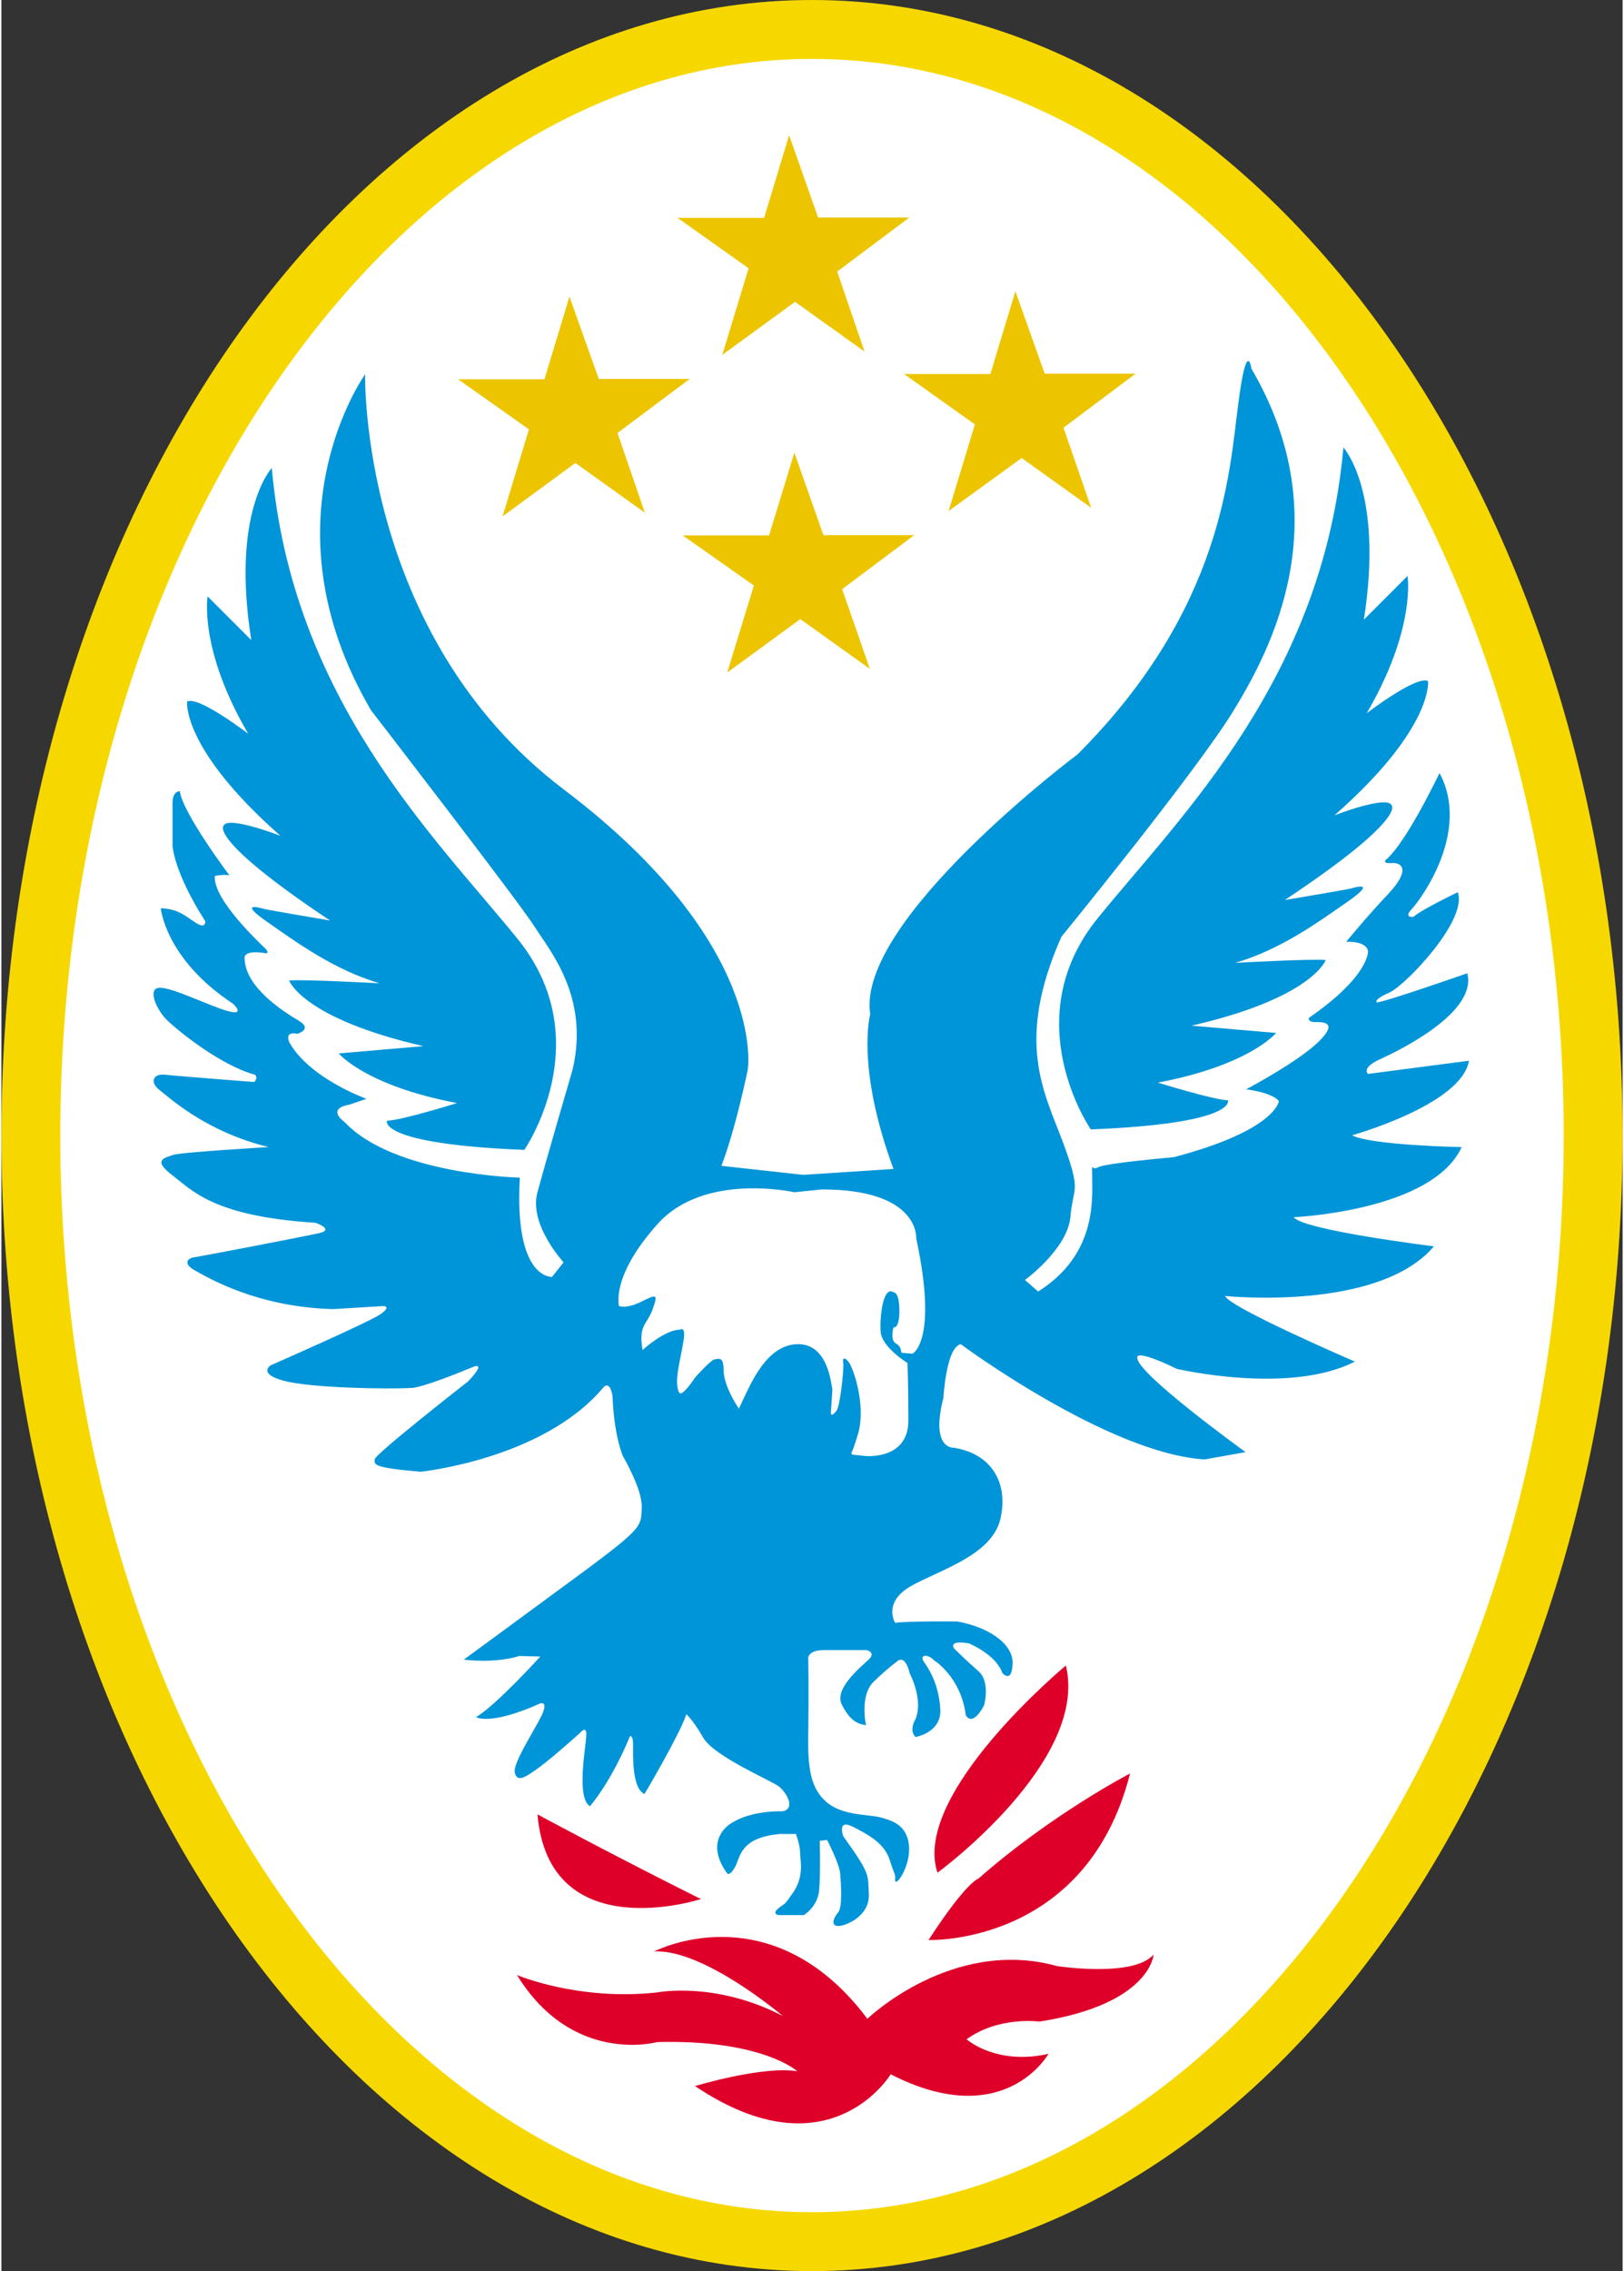
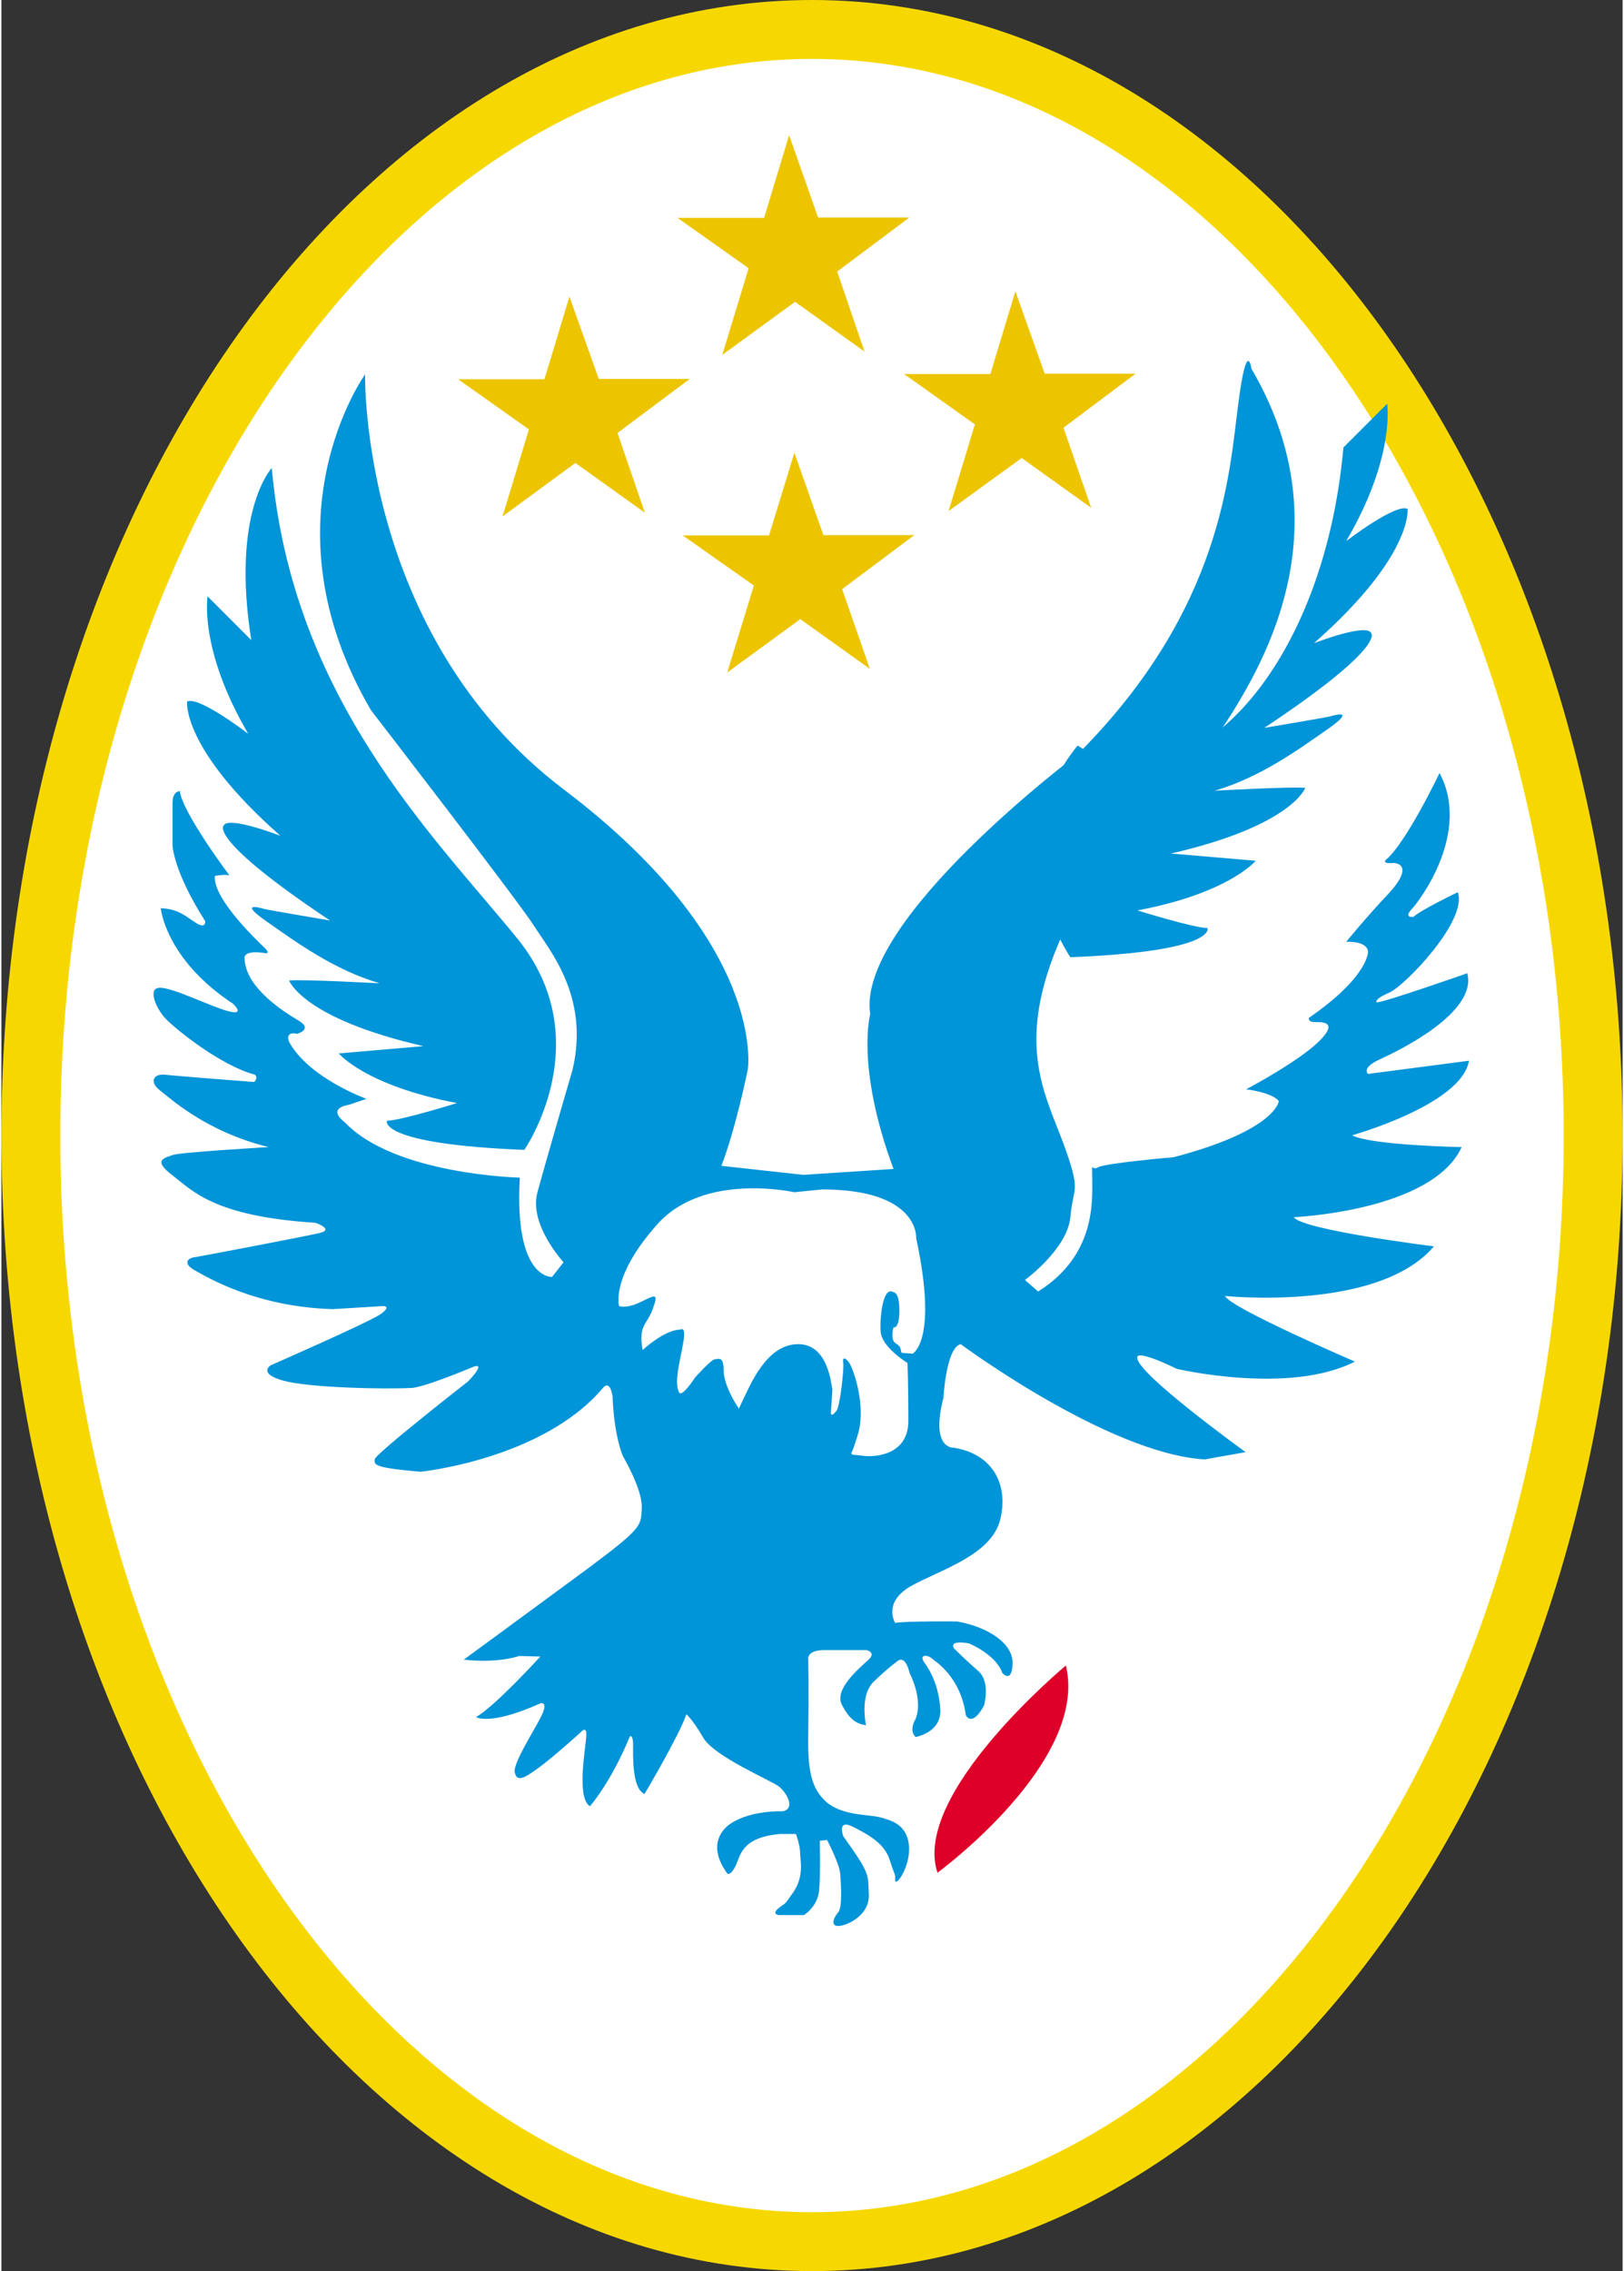
<svg xmlns="http://www.w3.org/2000/svg" version="1.1" id="Layer_1" x="0px" y="0px" width="515px" height="720px" viewBox="0 0 514.104 720" enable-background="new 0 0 514.104 720" xml:space="preserve">
  <rect x="0" y="0" width="514.104" height="720" fill="#333333" stroke="none" />
  <path fill-rule="evenodd" clip-rule="evenodd" fill="#FFFFFF" d="M257.052,9.337c136.432,0,247.715,157.526,247.715,350.658  c0,193.141-111.283,350.668-247.715,350.668S9.337,553.136,9.337,359.996C9.337,166.864,120.621,9.337,257.052,9.337z" />
  <path fill="none" stroke="#F6D800" stroke-width="18.674" stroke-miterlimit="2.613" d="M257.052,9.337  c136.432,0,247.715,157.526,247.715,350.658c0,193.141-111.283,350.668-247.715,350.668S9.337,553.136,9.337,359.996  C9.337,166.864,120.621,9.337,257.052,9.337z" />
  <polyline fill-rule="evenodd" clip-rule="evenodd" fill="#D2EBFB" points="238.127,409.704 242.307,407.614 243.357,402.385   241.258,398.206 236.029,397.166 " />
  <polyline fill-rule="evenodd" clip-rule="evenodd" fill="#D2EBFB" points="193.169,367.893 197.367,365.803 198.398,360.575   196.318,356.395 191.088,355.346 " />
  <path fill-rule="evenodd" clip-rule="evenodd" fill="#0094D8" d="M254.275,372.461l-25.953-2.858  c4.613-11.995,8.358-30.485,8.358-30.485s6.478-39.82-58.409-88.886c-64.806-49.156-62.934-131.556-62.934-131.556  s-33.343,46.307,1.864,106.489c0,0,47.201,61.15,51.824,68.541c4.622,7.373,17.594,22.208,12.095,45.411  c0,0-8.359,28.621-11.127,38.853c-2.841,10.213,8.277,22.217,8.277,22.217l-3.646,4.622c0,0-12.086,0.978-10.223-31.462  c0,0-39.82-0.886-55.561-17.612c0,0-6.042-4.179,1.43-5.509l5.509-1.863c0,0-18.219-6.495-24.542-18.047  c0,0-1.592-3.465,2.578-2.569c0,0,5.075-1.429,0.443-4.179c-4.613-2.76-16.88-10.403-17.142-19.648c0,0-0.896-3.021,6.929-1.683  c0,0,0.986-0.189-0.443-1.61c-1.338-1.329-16.626-15.468-15.921-22.931c0,0,3.212-0.625,4.632-0.172c0,0-14.845-19.738-15.73-26.677  c0,0-2.316-0.172-2.316,3.735c0,3.908,0,13.425,0,13.425s0.172,8.087,10.395,24.089c0,0,0.181,2.578-3.013,0.453  c-3.284-2.054-5.337-4.36-11.117-4.623c0,0,1.429,16.165,22.94,30.304c0,0,4.179,3.908-1.691,2.308  c-5.781-1.593-17.785-7.645-21.692-7.373c-4.008,0.172-0.715,7.201,2.315,10.132c3.021,3.021,16.889,14.41,27.997,17.422  c0,0,1.158,0.896-0.262,2.308c0,0-24.271-1.864-28.179-2.308c-3.998-0.442-4.894,2.497-1.872,4.804s14.573,13.243,34.673,18.138  c0,0-27.554,1.592-30.322,2.479c-2.75,0.985-6.657,1.601-0.172,6.495c6.396,4.894,13.162,12.98,45.33,15.025  c0,0,6.224,2.125,1.157,3.283c-5.065,1.149-37.686,7.382-39.549,7.644c-1.872,0.182-3.998,1.873,0.172,4.18  c4.18,2.307,19.458,11.561,43.737,12.267l16.002-0.978c0,0,2.75,0-0.896,2.578c-3.727,2.578-34.754,16.175-34.754,16.175  s-4.36,2.587,3.917,4.894c8.349,2.315,32.701,2.759,40.525,2.315c0,0,2.578,0.443,19.91-6.766c0,0,4.18-1.593-1.863,4.713  c0,0-29.599,23.112-29.599,24.713c0,1.593-0.985,2.578,14.582,3.908c0,0,38.392-3.908,57.596-26.306c0,0,2.316-3.555,3.284,2.487  c0,0,0.189,10.937,3.202,18.753c0,0,6.314,10.674,6.043,16.445c-0.254,5.78,0.452,6.224-17.332,19.467  c-17.866,13.153-39.106,28.721-39.106,28.721s9.688,1.321,17.595-1.157l6.676,0.172c0,0-13.876,15.297-20.362,19.204  c0,0,4.352,2.841,20.362-4.359c0,0,2.75-0.887,0.254,4.179c-2.569,5.075-9.064,15.017-8.35,17.784  c0.715,2.841,2.578,2.126,7.652-1.61c5.057-3.727,13.153-11.099,13.153-11.099s2.126-2.588,1.854,1.148  c-0.172,3.727-3.185,19.467,1.157,22.217c0,0,6.495-7.191,12.719-22.217c0,0,0.978-0.452,0.978,2.578  c0,3.021-0.443,14.139,3.637,15.731c0,0,11.126-18.762,13.252-25.238c0,0,1.863,1.411,5.337,7.372  c3.465,6.043,21.773,13.687,24.081,15.559c2.315,1.864,5.337,6.93,1.157,7.816c0,0-9.77-0.443-16.265,3.735  c0,0-9.245,5.066-1.329,15.994c0,0,0.886,0.896,2.487-2.126c1.691-3.021,1.42-9.245,14.139-10.403h5.147  c0,0,1.329,3.474,1.329,6.052c0,2.488,1.61,7.816-3.021,13.597c0,0-1.158,1.872-2.045,2.578c-0.968,0.705-4.441,2.759-1.863,3.474  h8.087c0,0,4.451-2.497,4.894-8.097c0.443-5.518,0.172-15.459,0.172-15.459l2.316-0.271c0,0,3.998,7.644,4.179,10.846  c0.263,3.284,0.706,10.484-0.624,12.086c-1.42,1.592-2.578,4.359,0,4.359c2.488,0,9.96-3.211,9.688-9.959  c-0.271-6.676,0.443-6.486-8.087-18.49c0,0-2.135-5.6,3.021-3.021c5.065,2.578,10.131,5.337,11.732,10.665  c1.691,5.328,1.691,3.728,1.691,6.224c0,2.578,5.065-4.351,4.352-11.108c-0.706-6.667-5.771-7.824-9.245-8.802  c-3.465-0.887-11.823-0.452-16.889-4.794c-5.066-4.451-6.043-10.675-5.771-22.488c0.181-11.832,0-22.67,0-22.67  s-0.715-3.03,5.057-3.03c5.78,0,13.424,0,13.424,0s3.302,0.715,0.443,3.202c-2.75,2.578-10.837,9.245-8.259,14.14  c2.487,4.885,4.794,6.042,7.644,6.485c0,0-2.135-9.516,2.488-13.867c4.622-4.45,7.191-6.224,7.191-6.224s2.587-3.021,4.179,3.646  c0,0,4.36,8.087,1.882,14.393c0,0-2.315,3.654,0,5.78c0,0,8.259-1.411,7.815-8.802c-0.452-7.463-3.202-12.258-5.065-14.836  c-1.863-2.587,1.158-2.759,3.021-0.715c0,0,8.539,5.156,10.131,17.423c0,0,1.864,4.089,5.771-3.03c0,0,2.145-7.463-1.772-10.928  c-3.999-3.465-7.645-7.11-7.645-7.11s-2.307-2.849,4.623-1.691c0,0,8.53,3.465,10.584,9.336c0,0,3.021,3.646,3.283-2.85  c0.263-6.486-7.915-11.724-17.595-13.425c0,0-16.191-0.172-19.647,0.453c0,0-4.008-6.396,4.794-11.552  c8.812-5.075,25.691-9.688,28.541-21.249c2.749-11.651-2.85-20.896-14.845-22.751c0,0-7.382,0.524-3.202-15.74  c0,0,0.886-16.174,5.518-17.061c0,0,46.75,34.655,77.325,36.527l12.99-2.315c0,0-35.216-25.419-34.32-30.042  c0,0-0.896-2.84,12.537,3.646c0,0,35.642,8.358,56.438-2.307c0,0-39.82-17.151-41.15-20.806c0,0,48.613,5.066,66.217-15.73  c0,0-41.685-5.156-44.443-9.245c0,0,43.918-1.873,53.245-22.217c0,0-28.703-0.543-34.755-3.745c0,0,34.755-9.688,37.07-23.638  l-32.005,4.18c0,0-2.307-1.863,3.736-4.623c6.043-2.75,31.019-14.844,27.734-27.291c0,0-26.404,9.245-28.712,9.245  c0,0-1.157-0.887,3.999-3.112c5.065-2.226,24.976-23.021,21.692-31.823c0,0-12.014,5.771-14.04,7.824c0,0-3.292,0.443-0.542-2.487  c2.84-3.03,18.761-24.533,8.802-43.113c0,0-10.575,22.217-17.07,27.554c0,0-1.158,1.158,1.863,0.978  c2.94-0.263,6.405,1.781-0.968,9.697c-7.382,7.815-13.424,15.278-13.424,15.278s6.485-0.443,6.929,3.03  c0,0,0.443,7.815-18.752,21.068c0,0-0.452,1.33,1.863,1.33c2.307,0,7.644-0.172,1.42,6.042  c-6.305,6.224-21.339,14.312-23.193,15.288c0,0,8.087,0.896,10.394,3.736c0,0-0.887,9.244-33.325,17.775  c0,0-21.701,1.872-24.008,3.202c-2.316,1.42-1.864-2.76-1.864,3.735c0,6.486,1.33,24.081-17.16,35.642l-4.179-3.646  c0,0,13.424-9.77,14.41-19.91c0.887-10.222,3.637-7.463-2.315-23.646c-6.043-16.184-15.288-31.914-0.534-65.249  c0,0,43.113-52.801,54.665-71.815c11.561-18.934,33.777-60.183,5.6-108.28c0,0-1.421-10.213-4.171,11.117  c-2.849,21.249-4.631,64.806-50.929,111.111c0,0-70.414,52.721-65.791,82.409c0,0-4.623,16.618,7.382,49.065L254.275,372.461" />
  <path fill-rule="evenodd" clip-rule="evenodd" fill="#FFFFFF" d="M251.425,377.97c0,0-28.712-6.495-43.466,10.213  c-14.845,16.626-12.095,25.871-12.095,25.871s2.316,0.978,6.947-1.329c4.704-2.316,5.591-2.85,3.728,2.307  c-1.863,5.065-4.613,5.065-3.202,12.972c0,0,6.938-6.477,11.995-6.477c0,0,1.872-1.43,0.886,4.079  c-0.886,5.608-3.021,12.457-1.32,15.821c0.887,1.782,5.065-4.703,5.065-4.703s4.885-5.51,6.215-5.78  c1.43-0.172,2.85-0.887,2.85,3.464c0,4.451,3.646,10.493,4.804,12.086c0,0-1.33,3.03,1.148-2.307  c2.587-5.328,7.644-17.866,17.423-18.038c9.688-0.271,10.674,12.438,11.117,14.311c0,0-0.271,4.876-0.443,6.749  c-0.271,1.863,0.615,1.601,1.773,0c1.157-1.683,2.315-12.973,2.135-14.836c-0.271-1.872,0.181-2.315,1.601-0.715  c1.421,1.593,5.6,13.425,3.193,22.488c0,0-1.329,4.623-2.035,6.043c-0.715,1.33,0.435,0.887,3.465,1.33  c3.021,0.443,14.401,0.271,14.401-11.1c0-11.299-0.271-18.318-0.271-18.318s-8.358-5.065-8.54-10.131  c-0.262-5.066,0.896-14.411,4.099-12.275c0,0,1.863-0.263,1.863,5.78c0,6.052-1.863,5.337-1.863,5.337s-1.158,3.908,0.705,5.065  c1.872,1.158,1.42,1.873,1.872,3.021l3.465,0.263c0,0,8.178-3.908,1.158-36.609c0,0,1.158-15.469-29.879-15.469L251.425,377.97" />
  <path fill-rule="evenodd" clip-rule="evenodd" fill="#0094D8" d="M85.74,148.365c0,0-12.99,13.868-6.495,54.574l-13.858-13.867  c0,0-2.85,16.717,12.881,43.557c0,0-15.73-12.086-19.376-10.222c0,0-1.863,14.844,29.599,42.579c0,0-16.708-6.495-18.038-3.202  c0,0-5.065,4.179,33.769,30.051c0,0-18.934-3.212-20.797-3.646c-1.863-0.534-8.358-2.316,0.887,4.089  c9.245,6.485,21.34,15.278,35.65,19.458c0,0-24.542-1.33-28.722-0.887c0,0,4.18,12.004,42.589,20.806l-26.849,2.307  c0,0,8.358,10.222,37.505,15.74c0,0-18.038,5.6-22.217,5.6c0,0-3.202,7.372,43.557,9.244c0,0,24.089-34.764-2.307-67.111  C137.121,264.986,92.225,221.511,85.74,148.365" />
-   <path fill-rule="evenodd" clip-rule="evenodd" fill="#0094D8" d="M425.57,141.87c0,0,12.882,13.868,6.486,54.584l13.858-13.868  c0,0,2.75,16.708-12.973,43.548c0,0,15.723-12.086,19.467-10.213c0,0,1.864,14.835-29.688,42.57c0,0,16.717-6.486,18.128-3.193  c0,0,5.066,4.18-33.868,30.042c0,0,19.033-3.193,20.896-3.646c1.863-0.534,8.268-2.316-0.986,4.179  c-9.235,6.405-21.239,15.207-35.641,19.377c0,0,24.542-1.33,28.712-0.887c0,0-4.17,11.995-42.58,20.806l26.849,2.307  c0,0-8.35,10.231-37.504,15.74c0,0,18.037,5.591,22.217,5.591c0,0,3.292,7.381-43.476,9.245c0,0-24.08-34.755,2.316-67.112  C374.179,258.491,419.075,215.034,425.57,141.87" />
+   <path fill-rule="evenodd" clip-rule="evenodd" fill="#0094D8" d="M425.57,141.87l13.858-13.868  c0,0,2.75,16.708-12.973,43.548c0,0,15.723-12.086,19.467-10.213c0,0,1.864,14.835-29.688,42.57c0,0,16.717-6.486,18.128-3.193  c0,0,5.066,4.18-33.868,30.042c0,0,19.033-3.193,20.896-3.646c1.863-0.534,8.268-2.316-0.986,4.179  c-9.235,6.405-21.239,15.207-35.641,19.377c0,0,24.542-1.33,28.712-0.887c0,0-4.17,11.995-42.58,20.806l26.849,2.307  c0,0-8.35,10.231-37.504,15.74c0,0,18.037,5.591,22.217,5.591c0,0,3.292,7.381-43.476,9.245c0,0-24.08-34.755,2.316-67.112  C374.179,258.491,419.075,215.034,425.57,141.87" />
  <path fill-rule="evenodd" clip-rule="evenodd" fill="#DE0029" d="M337.561,528.016c0,0-49.065,40.707-40.716,65.691  C296.845,593.708,344.943,558.51,337.561,528.016" />
-   <path fill-rule="evenodd" clip-rule="evenodd" fill="#DE0029" d="M357.915,562.237c0,0-24.976,12.98-48.088,33.334  c0,0-3.736,0.887-15.821,19.468C294.005,615.039,344.056,616.902,357.915,562.237" />
-   <path fill-rule="evenodd" clip-rule="evenodd" fill="#DE0029" d="M169.994,575.217c0,0,24.017,12.973,51.833,26.84  C221.827,602.057,173.648,617.789,169.994,575.217" />
-   <path fill-rule="evenodd" clip-rule="evenodd" fill="#DE0029" d="M206.973,618.674c0,0,37.071-19.376,67.646,21.34  c0,0,26.849-25.953,60.191-16.708c0,0,24.09,3.727,30.576-3.646c0,0-0.978,15.731-36.185,21.24c0,0-12.972-1.782-23.112,5.608  c0,0,9.245,8.35,25.953,4.622c0,0-13.949,24.967-50.033,6.478c0,0-19.477,32.357-62.047,3.735c0,0,21.331-6.485,32.439-4.703  c0,0-11.108-10.132-44.443-9.245c0,0-26.839,7.463-44.442-21.249c0,0,19.376,8.268,44.442,5.509c0,0,18.49-3.637,39.82,7.463  C247.78,639.119,222.713,617.789,206.973,618.674" />
  <polyline fill-rule="evenodd" clip-rule="evenodd" fill="#ECC500" points="180.134,94.026 172.201,120.241 144.828,120.241   167.28,136.117 158.93,163.698 182.016,146.773 204.051,162.549 195.376,137.265 218.263,120.141 189.433,120.141 180.134,94.026   " />
  <polyline fill-rule="evenodd" clip-rule="evenodd" fill="#ECC500" points="251.461,143.525 243.429,169.75 216.065,169.75   238.617,185.625 230.167,213.207 253.343,196.282 275.397,212.048 266.614,186.774 289.491,169.641 260.67,169.641 251.461,143.525   " />
  <polyline fill-rule="evenodd" clip-rule="evenodd" fill="#ECC500" points="321.55,92.352 313.608,118.577 286.252,118.577   308.705,134.551 300.365,162.015 323.541,145.208 345.576,160.984 336.811,135.601 359.679,118.458 330.849,118.458 321.55,92.352   " />
  <polyline fill-rule="evenodd" clip-rule="evenodd" fill="#ECC500" points="249.797,42.853 241.864,69.059 214.391,69.059   236.952,85.043 228.593,112.516 251.679,95.69 273.714,111.466 265.048,86.092 287.926,68.951 258.988,68.951 249.797,42.853 " />
</svg>